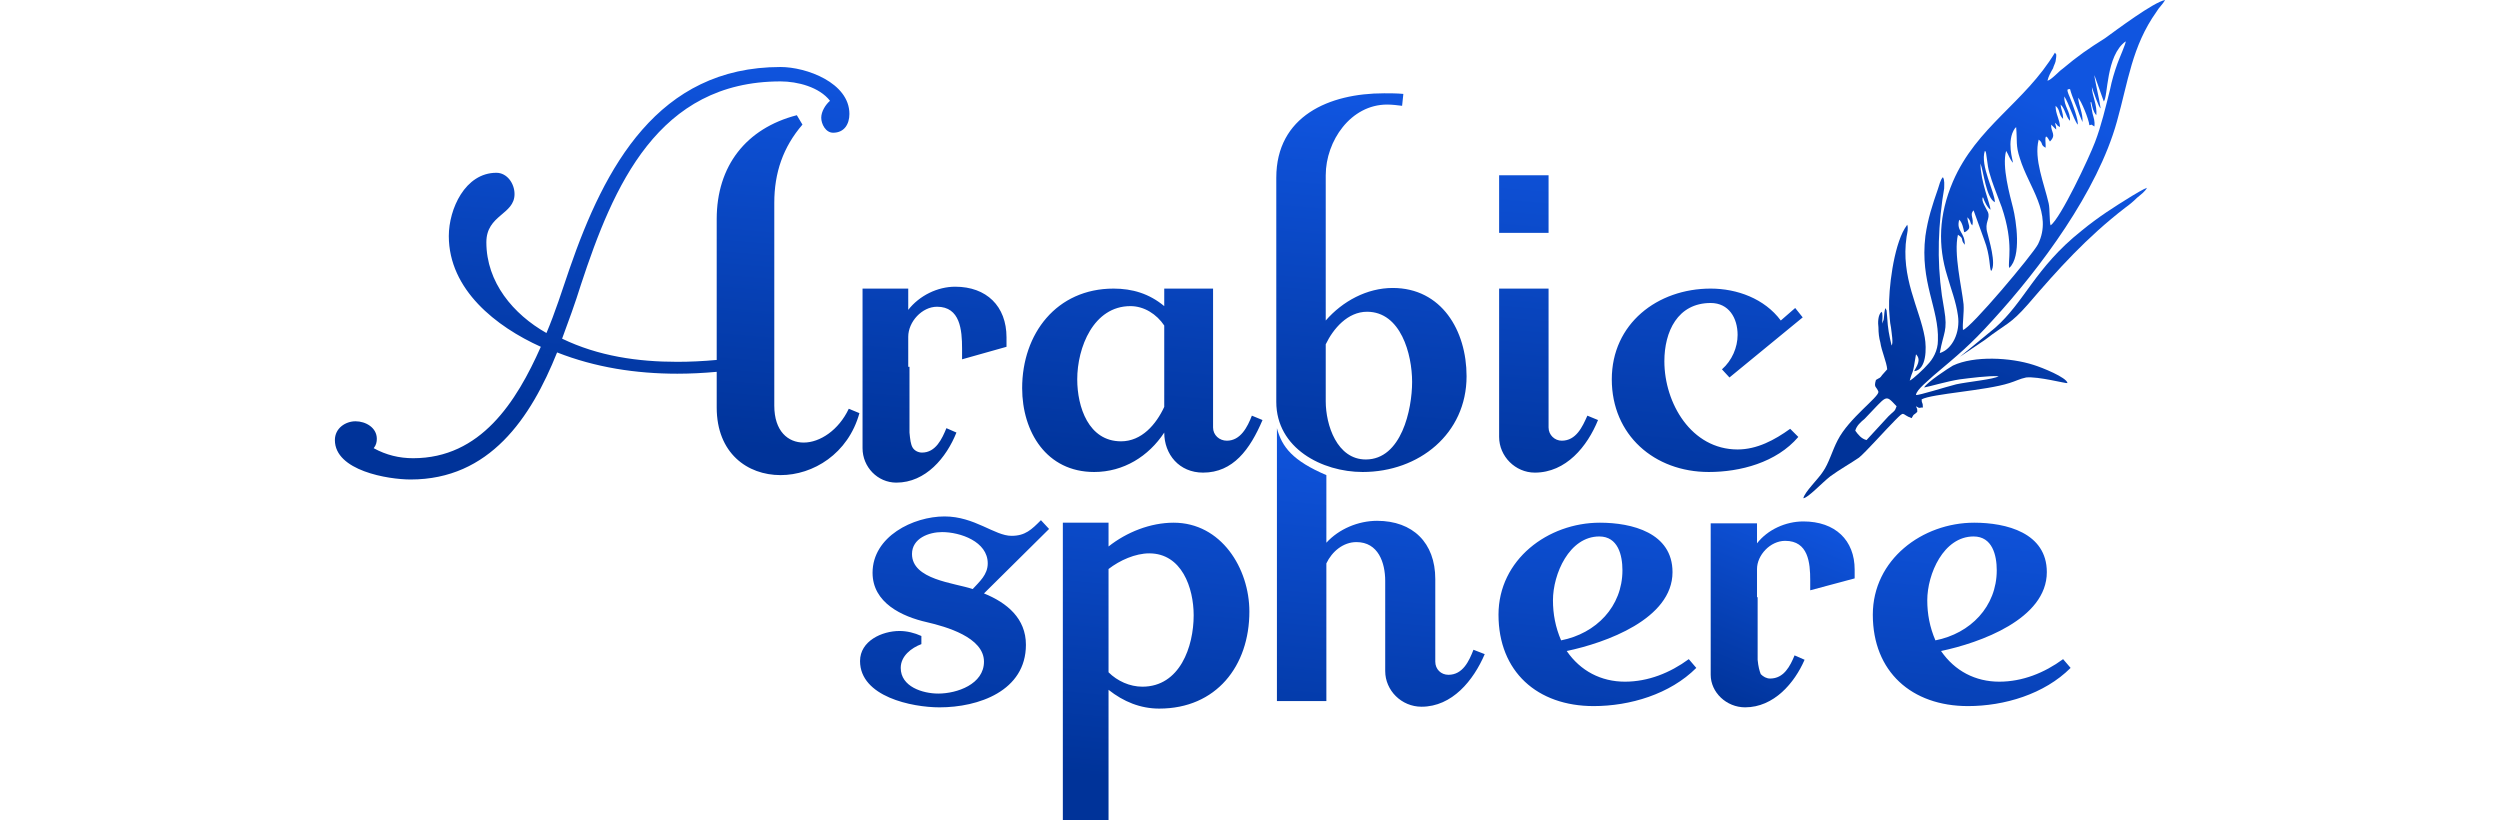
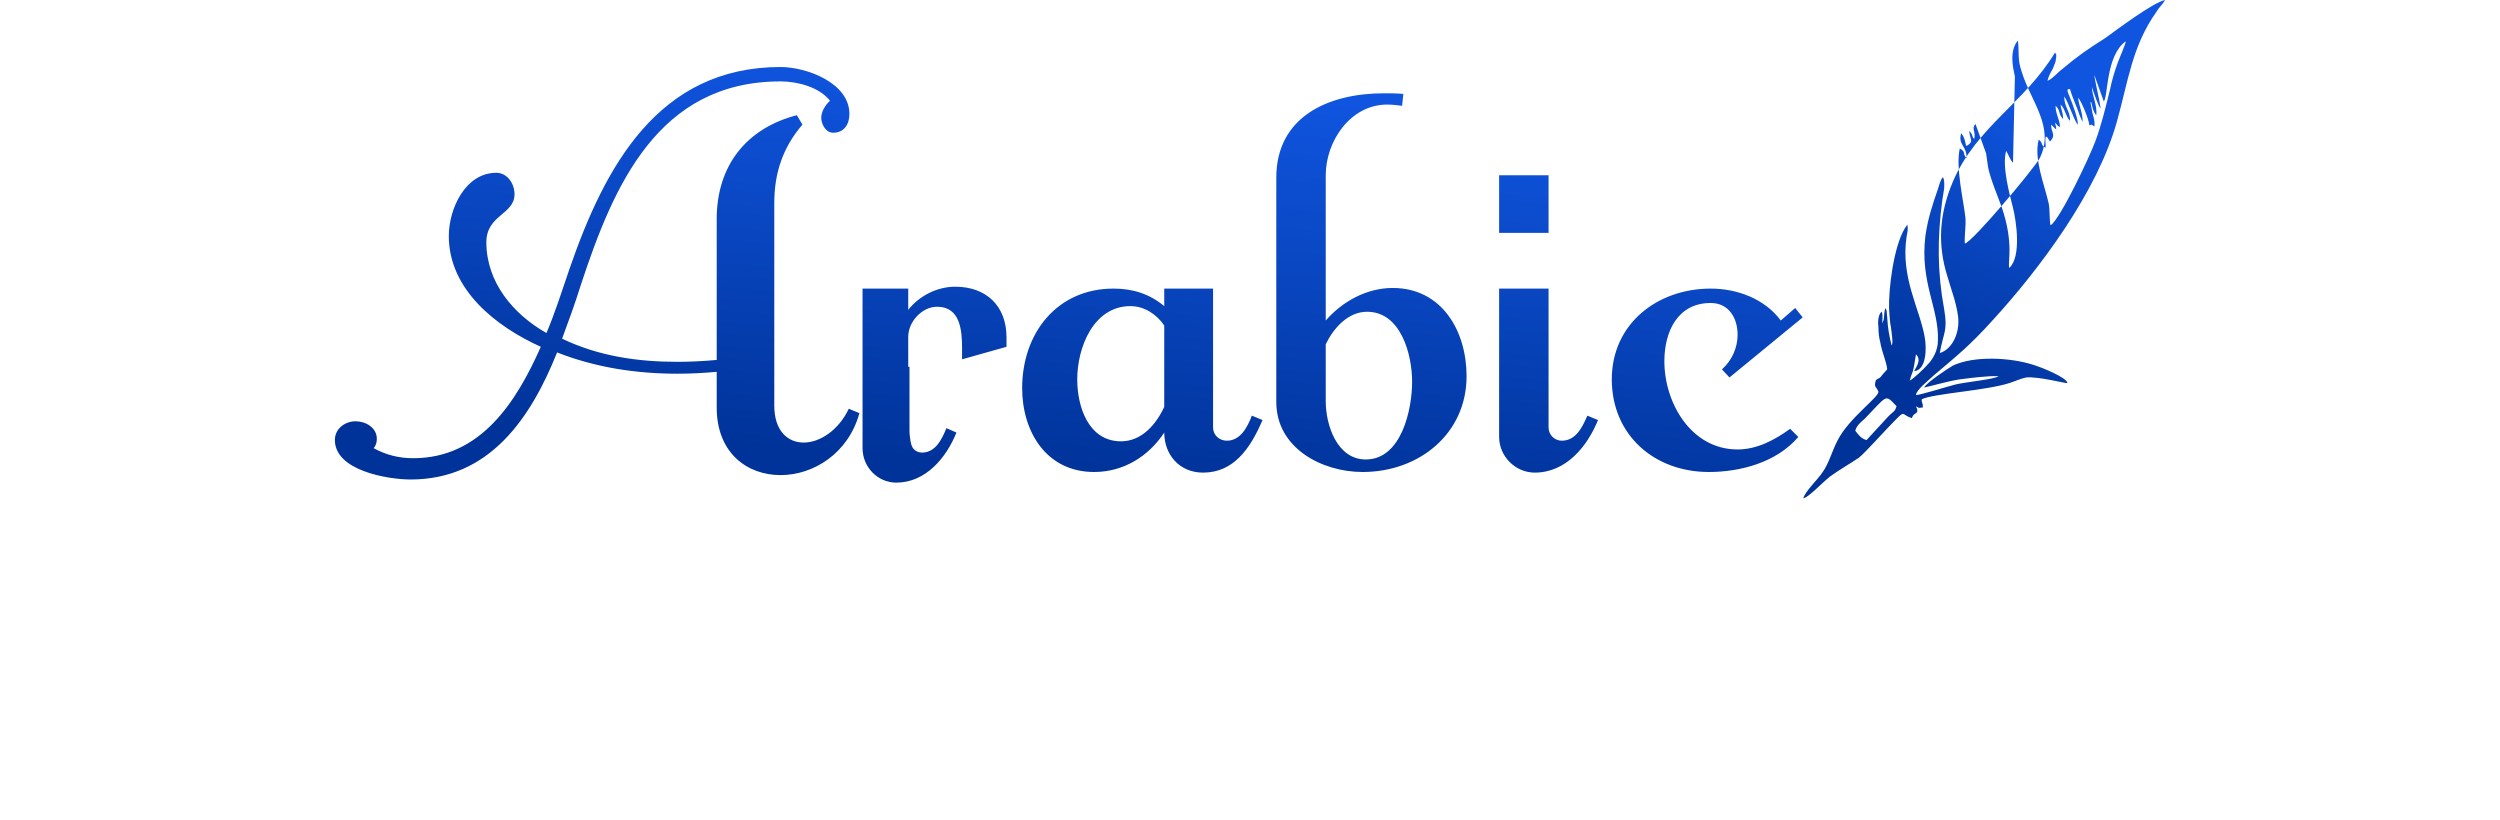
<svg xmlns="http://www.w3.org/2000/svg" xmlns:xlink="http://www.w3.org/1999/xlink" xml:space="preserve" width="41.315mm" height="13.552mm" version="1.1" style="shape-rendering:geometricPrecision; text-rendering:geometricPrecision; image-rendering:optimizeQuality; fill-rule:evenodd; clip-rule:evenodd" viewBox="0 0 3994 1310">
  <defs>
    <style type="text/css">
   
    .fil5 {fill:none}
    .fil3 {fill:url(#id0)}
    .fil4 {fill:url(#id1)}
    .fil2 {fill:url(#id2);fill-rule:nonzero}
    .fil0 {fill:url(#id3);fill-rule:nonzero}
    .fil1 {fill:url(#id4);fill-rule:nonzero}
   
  </style>
    <linearGradient id="id0" gradientUnits="userSpaceOnUse" x1="3325.33" y1="277.487" x2="3235.41" y2="592.588">
      <stop offset="0" style="stop-opacity:1; stop-color:#1055E0" />
      <stop offset="1" style="stop-opacity:1; stop-color:#003399" />
    </linearGradient>
    <linearGradient id="id1" gradientUnits="userSpaceOnUse" xlink:href="#id0" x1="3269.59" y1="168.928" x2="3069.76" y2="626.616">
  </linearGradient>
    <linearGradient id="id2" gradientUnits="userSpaceOnUse" xlink:href="#id0" x1="2369.87" y1="699.214" x2="2312.23" y2="1295.1">
  </linearGradient>
    <linearGradient id="id3" gradientUnits="userSpaceOnUse" xlink:href="#id0" x1="1734.22" y1="121.967" x2="1680.51" y2="755.949">
  </linearGradient>
    <linearGradient id="id4" gradientUnits="userSpaceOnUse" xlink:href="#id0" x1="2912.72" y1="822.399" x2="2783.36" y2="1140.71">
  </linearGradient>
  </defs>
  <g id="Layer_x0020_1">
    <g id="_1682227564816">
      <path class="fil0" d="M1356 653c-16,34 -46,54 -72,54 -25,0 -47,-18 -47,-59l0 -324c0,-48 14,-89 45,-125l-9 -15c-81,21 -128,81 -128,166l0 225c-22,2 -43,3 -63,3 -63,0 -126,-9 -184,-37 10,-27 21,-57 30,-86 52,-158 123,-325 319,-325 27,0 62,9 79,31 -7,6 -14,17 -14,27 0,10 7,24 19,24 18,0 26,-14 26,-30 0,-50 -69,-75 -110,-75 -196,0 -281,160 -337,322 -12,35 -23,70 -37,103 -53,-30 -96,-81 -96,-145 0,-44 45,-44 45,-77 0,-17 -12,-34 -29,-34 -50,0 -76,58 -76,101 0,86 76,145 147,177 -39,88 -96,178 -204,178 -22,0 -43,-5 -63,-16 4,-5 5,-10 5,-15 0,-18 -18,-28 -34,-28 -16,0 -33,11 -33,30 0,49 85,63 121,63 126,0 192,-98 234,-203 61,24 126,34 192,34 20,0 41,-1 63,-3l0 57c0,73 49,108 102,108 52,0 108,-34 126,-99l-17 -7zm97 -67l-2 0 0 -48c0,-24 22,-48 46,-48 37,0 40,37 40,67l0 17 71 -20 0 -15c0,-50 -32,-81 -82,-81 -28,0 -57,14 -75,37l0 -34 -73 0 0 125 0 0 0 130c0,30 24,55 54,55 47,0 80,-40 96,-80l-16 -7c-7,17 -17,39 -39,39 -6,0 -12,-3 -15,-8 -3,-5 -4,-13 -5,-24l0 -105zm547 78c-7,18 -18,40 -40,40 -12,0 -22,-9 -22,-21l0 -222 -78 0 0 28c-24,-20 -51,-28 -81,-28 -91,0 -146,72 -146,159 0,70 39,134 115,134 47,0 87,-25 112,-63 0,35 24,64 62,64 48,0 75,-37 95,-84l-17 -7zm-140 -14c-13,28 -36,55 -69,55 -52,0 -70,-55 -70,-99 0,-51 26,-117 85,-117 22,0 42,13 54,31l0 130zm351 -501c-87,0 -172,36 -172,135l0 358c0,74 73,112 138,112 90,0 166,-61 166,-153 0,-73 -40,-141 -118,-141 -41,0 -80,21 -107,52l0 -232c0,-55 40,-113 98,-113 8,0 16,1 24,2l2 -19c-10,-1 -21,-1 -31,-1zm-93 401c12,-25 35,-52 66,-52 54,0 72,68 72,112 0,44 -17,124 -74,124 -46,0 -64,-55 -64,-93l0 -91zm356 -178l0 -92 -79 0 0 92 79 0zm0 89l-79 0 0 237c0,31 26,57 57,57 50,0 84,-42 101,-84l-17 -7c-8,18 -18,40 -41,40 -11,0 -21,-9 -21,-21l0 -222zm406 46l-12 -15 -23 20c-26,-35 -70,-51 -112,-51 -85,0 -158,56 -158,145 0,89 68,148 155,148 50,0 108,-15 143,-56l-13 -13c-25,18 -53,33 -84,33 -74,0 -117,-74 -117,-141 0,-47 21,-93 74,-93 29,0 43,24 43,51 0,20 -9,41 -25,55l12 13 117 -96z" />
-       <path class="fil1" d="M2808 954l-1 0 0 -45c0,-22 21,-45 45,-45 37,0 40,35 40,63l0 16 71 -19 0 -14c0,-47 -31,-77 -82,-77 -28,0 -57,13 -74,35l0 -32 -74 0 0 118 0 0 0 124c0,28 25,52 55,52 46,0 79,-39 95,-76l-16 -7c-7,17 -17,37 -39,37 -6,0 -11,-3 -15,-7 -2,-5 -4,-12 -5,-23l0 -100z" />
-       <path class="fil2" d="M1663 831c-15,15 -25,25 -47,25 -27,0 -59,-31 -107,-31 -50,0 -115,32 -115,90 0,48 47,70 87,79 30,7 91,24 91,63 0,36 -43,51 -73,51 -25,0 -60,-11 -60,-41 0,-19 17,-32 33,-38l0 -13c-11,-5 -23,-8 -35,-8 -28,0 -63,16 -63,48 0,57 83,74 127,74 62,0 138,-26 138,-100 0,-42 -30,-67 -67,-82l104 -103 -13 -14zm-109 110c-30,-10 -97,-15 -97,-56 0,-25 27,-35 48,-35 29,0 73,15 73,50 0,18 -13,29 -24,41zm217 -68l0 -38 -73 0 0 475 73 0 0 -208c24,19 51,30 81,30 91,0 144,-68 144,-155 0,-69 -45,-142 -121,-142 -37,0 -75,15 -104,38zm0 201l0 -165c18,-14 43,-25 65,-25 52,0 71,55 71,99 0,50 -22,114 -82,114 -20,0 -40,-9 -54,-23zm269 46l79 0 0 -220c9,-19 27,-34 48,-34 35,0 46,33 46,62l0 144c0,31 26,57 58,57 49,0 83,-42 101,-84l-18 -7c-7,18 -17,40 -40,40 -12,0 -21,-9 -21,-21l0 -132c0,-58 -36,-93 -93,-93 -30,0 -61,13 -81,35l0 -108c-54,-23 -71,-45 -79,-75l0 436zm463 -80c62,-13 169,-51 169,-126 0,-63 -65,-79 -116,-79 -83,0 -162,59 -162,147 0,91 62,146 152,146 58,0 122,-19 164,-61l-12 -14c-30,22 -65,36 -102,36 -38,0 -71,-17 -93,-49zm-9 -17c-9,-21 -13,-42 -13,-64 0,-42 26,-102 74,-102 30,0 37,30 37,54 0,58 -42,101 -98,112zm607 17c62,-13 169,-51 169,-126 0,-63 -65,-79 -116,-79 -83,0 -162,59 -162,147 0,91 62,146 152,146 58,0 122,-19 164,-61l-12 -14c-30,22 -65,36 -102,36 -38,0 -71,-17 -93,-49zm-9 -17c-9,-21 -13,-42 -13,-64 0,-42 26,-102 74,-102 30,0 37,30 37,54 0,58 -42,101 -98,112z" />
      <g>
-         <path class="fil3" d="M3171 543c35,-27 40,-24 69,-57 48,-56 94,-107 155,-154 7,-5 13,-10 19,-16 6,-5 13,-10 16,-16 -6,2 -17,9 -24,13 -29,18 -53,33 -81,56 -74,59 -90,113 -138,155l-56 46 40 -27z" />
-         <path class="fil4" d="M3271 129c2,-8 5,-13 9,-20 1,-4 3,-7 4,-11 0,-1 1,-6 1,-7 0,-6 1,-2 -2,-7 -48,80 -125,118 -163,206 -23,54 -24,103 -9,151 6,21 14,41 17,63 4,27 -9,54 -29,60 6,-34 13,-35 7,-70 -11,-59 -11,-114 -3,-174 1,-7 2,-13 3,-19 0,-6 1,-13 -2,-18 -4,4 -6,13 -8,19 -9,26 -16,47 -20,75 -9,74 22,116 20,167 0,16 -8,30 -17,39 -4,5 -23,23 -28,25 5,-19 4,-4 10,-42 9,9 1,19 -3,27 20,-2 20,-37 17,-54 -8,-46 -39,-96 -29,-161 1,-6 3,-13 1,-19l-4 6c-18,30 -26,97 -25,129 1,11 1,20 3,29 1,9 4,25 1,29 -4,-17 -6,-27 -7,-45l-1 -11c-2,-5 -1,-1 -2,-4 -3,11 -1,17 -4,22l-1 3c0,-7 1,-9 0,-17l-1 -2c-6,5 -6,18 -5,25 0,9 1,17 3,24 2,14 10,31 11,43l-8 9c-4,6 -4,4 -10,8 -4,13 1,10 4,19 0,9 -47,42 -65,77 -9,17 -14,37 -24,51 -7,11 -29,32 -31,42 8,-1 29,-24 43,-35 15,-11 33,-21 46,-30 10,-8 43,-45 58,-60 16,-16 9,-9 26,-3 5,-9 2,-3 9,-10 0,-7 0,-3 -2,-9 6,3 3,3 9,2 1,0 2,0 2,0 0,-10 -2,-5 -2,-13 16,-9 103,-14 140,-26 10,-3 17,-7 27,-9 19,-2 64,10 66,9 -1,-9 -41,-25 -54,-29 -37,-12 -95,-15 -129,1 -7,4 -42,27 -46,35 7,-1 37,-10 57,-13 16,-2 46,-6 62,-5 -7,5 -50,9 -68,13 -16,4 -60,18 -64,17 0,-8 22,-25 28,-31 39,-33 58,-48 95,-89 75,-82 167,-205 198,-317 18,-64 24,-120 63,-175 4,-7 10,-12 14,-19 -18,3 -78,48 -96,61 -27,17 -43,28 -68,49 -6,4 -17,17 -24,19zm-307 559c5,7 10,13 18,15l35 -38c9,-9 10,-7 13,-16 -19,-20 -14,-18 -51,20 -6,5 -13,11 -15,19zm397 -526l-15 -42c0,6 8,38 10,53 -3,-1 -12,-28 -14,-34 0,13 9,29 7,45 -5,-6 -6,-12 -8,-21 -2,1 -1,-2 -1,2l3 16c2,8 4,12 3,21 -7,-4 -2,-3 -8,-2 -1,-10 -13,-39 -18,-44 1,13 8,25 7,39l-5 -12c-4,-13 -11,-26 -15,-41 -2,2 -8,-4 0,14 3,7 15,39 12,43 -8,-13 -13,-32 -21,-45 -1,16 10,24 9,39 -7,-7 -8,-20 -15,-26 1,10 4,12 4,23 -8,-8 -4,-14 -12,-21 0,14 7,22 7,34 -7,-4 -2,-2 -8,-7 1,5 2,5 2,11l-8 -8c-1,12 9,16 -2,27 -11,-20 -6,4 -7,10 -9,-5 -3,-7 -11,-13 -8,31 9,71 16,102 2,9 1,29 3,35 16,-11 62,-109 71,-133 10,-26 17,-56 24,-84 3,-15 7,-28 12,-42 2,-6 14,-33 13,-35 -32,23 -28,89 -35,96zm-145 98c-5,-5 -7,-13 -11,-19 -7,25 6,71 11,91 5,20 14,78 -6,96 -3,-9 8,-38 -12,-97 -5,-14 -11,-28 -16,-43 -3,-9 -5,-16 -6,-22l-3 -21c-1,-4 0,-2 -2,-4 -8,23 16,66 16,82 -14,-7 -18,-49 -23,-62 0,29 16,66 16,74 -6,-5 -9,-12 -12,-20 -4,5 6,19 8,24 4,11 -6,16 -1,33 2,9 15,50 6,61 -3,-5 -1,-24 -11,-50l-17 -47c-7,7 1,12 -2,24 -5,-5 -1,-6 -8,-13 1,13 7,16 -1,22 -4,3 0,0 -4,2 -1,-5 -3,-16 -8,-20 -5,19 9,19 9,40 -8,-9 0,-9 -11,-16 -7,30 6,83 9,111 1,14 -2,30 -1,41 11,-1 112,-121 120,-137 24,-49 -15,-91 -29,-137 -7,-21 -4,-27 -6,-50l-2 2c-14,20 -3,52 -3,55z" />
+         <path class="fil4" d="M3271 129c2,-8 5,-13 9,-20 1,-4 3,-7 4,-11 0,-1 1,-6 1,-7 0,-6 1,-2 -2,-7 -48,80 -125,118 -163,206 -23,54 -24,103 -9,151 6,21 14,41 17,63 4,27 -9,54 -29,60 6,-34 13,-35 7,-70 -11,-59 -11,-114 -3,-174 1,-7 2,-13 3,-19 0,-6 1,-13 -2,-18 -4,4 -6,13 -8,19 -9,26 -16,47 -20,75 -9,74 22,116 20,167 0,16 -8,30 -17,39 -4,5 -23,23 -28,25 5,-19 4,-4 10,-42 9,9 1,19 -3,27 20,-2 20,-37 17,-54 -8,-46 -39,-96 -29,-161 1,-6 3,-13 1,-19l-4 6c-18,30 -26,97 -25,129 1,11 1,20 3,29 1,9 4,25 1,29 -4,-17 -6,-27 -7,-45l-1 -11c-2,-5 -1,-1 -2,-4 -3,11 -1,17 -4,22l-1 3c0,-7 1,-9 0,-17l-1 -2c-6,5 -6,18 -5,25 0,9 1,17 3,24 2,14 10,31 11,43l-8 9c-4,6 -4,4 -10,8 -4,13 1,10 4,19 0,9 -47,42 -65,77 -9,17 -14,37 -24,51 -7,11 -29,32 -31,42 8,-1 29,-24 43,-35 15,-11 33,-21 46,-30 10,-8 43,-45 58,-60 16,-16 9,-9 26,-3 5,-9 2,-3 9,-10 0,-7 0,-3 -2,-9 6,3 3,3 9,2 1,0 2,0 2,0 0,-10 -2,-5 -2,-13 16,-9 103,-14 140,-26 10,-3 17,-7 27,-9 19,-2 64,10 66,9 -1,-9 -41,-25 -54,-29 -37,-12 -95,-15 -129,1 -7,4 -42,27 -46,35 7,-1 37,-10 57,-13 16,-2 46,-6 62,-5 -7,5 -50,9 -68,13 -16,4 -60,18 -64,17 0,-8 22,-25 28,-31 39,-33 58,-48 95,-89 75,-82 167,-205 198,-317 18,-64 24,-120 63,-175 4,-7 10,-12 14,-19 -18,3 -78,48 -96,61 -27,17 -43,28 -68,49 -6,4 -17,17 -24,19zm-307 559c5,7 10,13 18,15l35 -38c9,-9 10,-7 13,-16 -19,-20 -14,-18 -51,20 -6,5 -13,11 -15,19zm397 -526l-15 -42c0,6 8,38 10,53 -3,-1 -12,-28 -14,-34 0,13 9,29 7,45 -5,-6 -6,-12 -8,-21 -2,1 -1,-2 -1,2l3 16c2,8 4,12 3,21 -7,-4 -2,-3 -8,-2 -1,-10 -13,-39 -18,-44 1,13 8,25 7,39l-5 -12c-4,-13 -11,-26 -15,-41 -2,2 -8,-4 0,14 3,7 15,39 12,43 -8,-13 -13,-32 -21,-45 -1,16 10,24 9,39 -7,-7 -8,-20 -15,-26 1,10 4,12 4,23 -8,-8 -4,-14 -12,-21 0,14 7,22 7,34 -7,-4 -2,-2 -8,-7 1,5 2,5 2,11l-8 -8c-1,12 9,16 -2,27 -11,-20 -6,4 -7,10 -9,-5 -3,-7 -11,-13 -8,31 9,71 16,102 2,9 1,29 3,35 16,-11 62,-109 71,-133 10,-26 17,-56 24,-84 3,-15 7,-28 12,-42 2,-6 14,-33 13,-35 -32,23 -28,89 -35,96zm-145 98c-5,-5 -7,-13 -11,-19 -7,25 6,71 11,91 5,20 14,78 -6,96 -3,-9 8,-38 -12,-97 -5,-14 -11,-28 -16,-43 -3,-9 -5,-16 -6,-22l-3 -21l-17 -47c-7,7 1,12 -2,24 -5,-5 -1,-6 -8,-13 1,13 7,16 -1,22 -4,3 0,0 -4,2 -1,-5 -3,-16 -8,-20 -5,19 9,19 9,40 -8,-9 0,-9 -11,-16 -7,30 6,83 9,111 1,14 -2,30 -1,41 11,-1 112,-121 120,-137 24,-49 -15,-91 -29,-137 -7,-21 -4,-27 -6,-50l-2 2c-14,20 -3,52 -3,55z" />
      </g>
    </g>
    <rect class="fil5" width="3994" height="1310" />
  </g>
</svg>